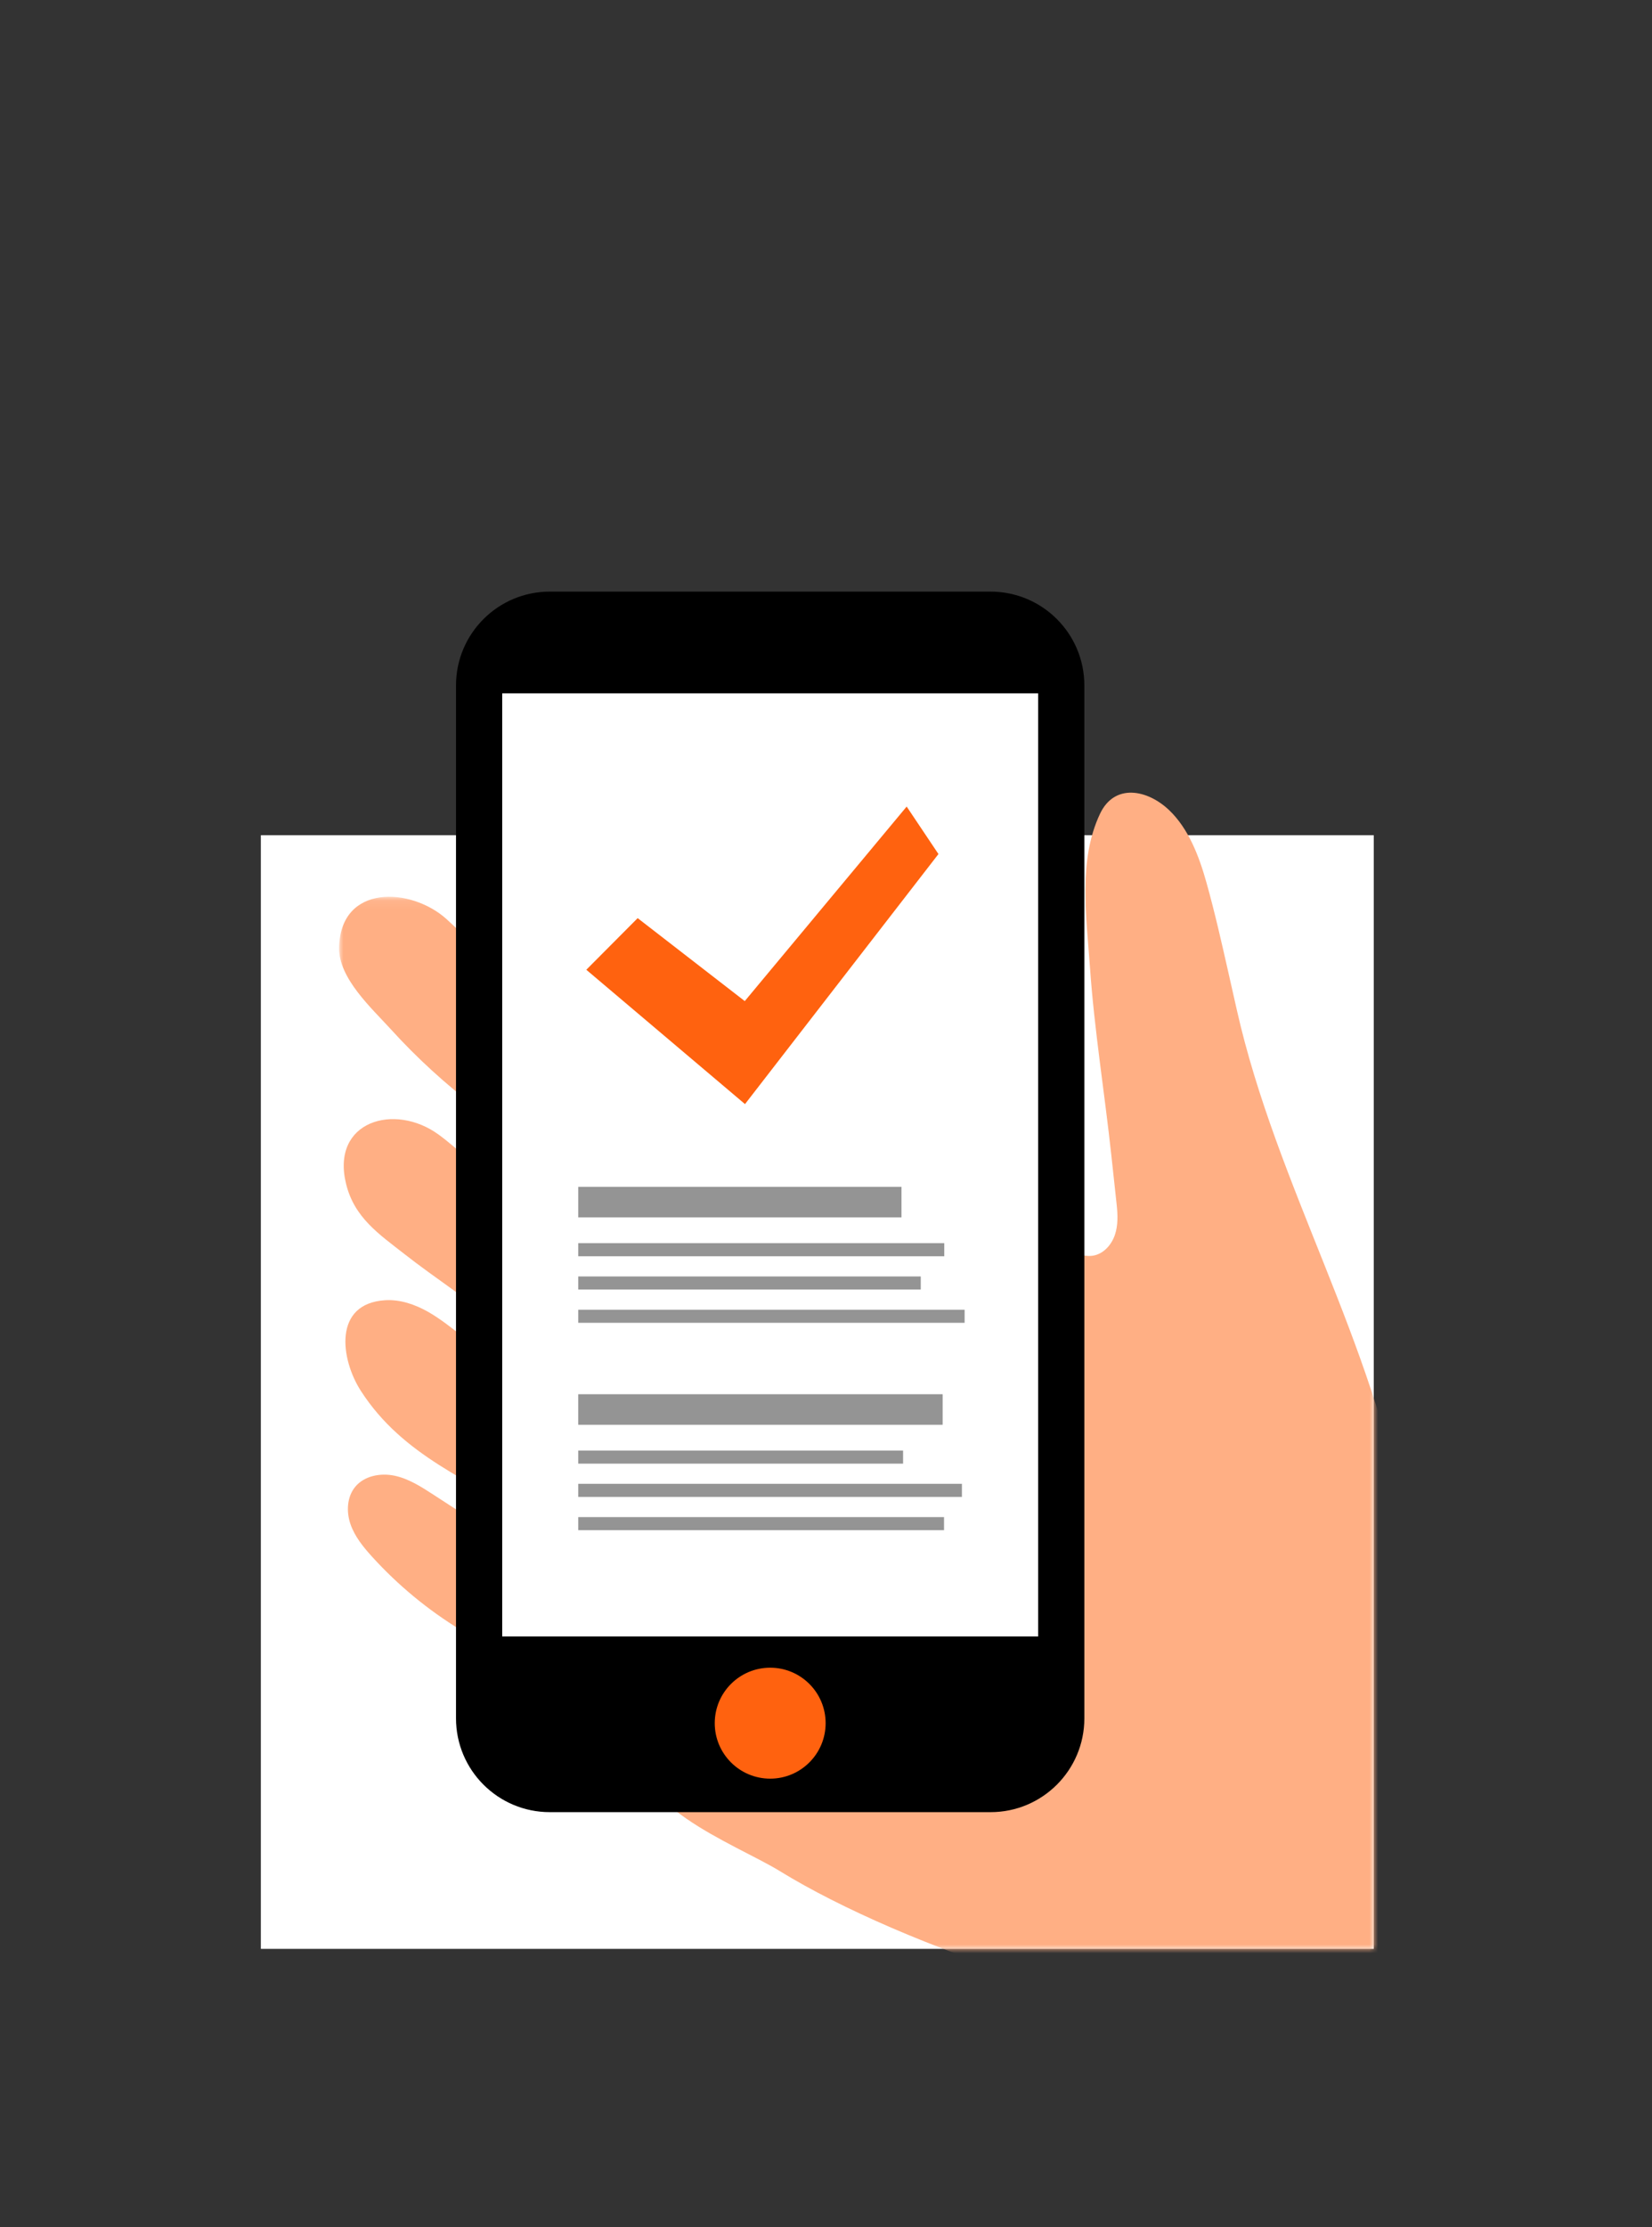
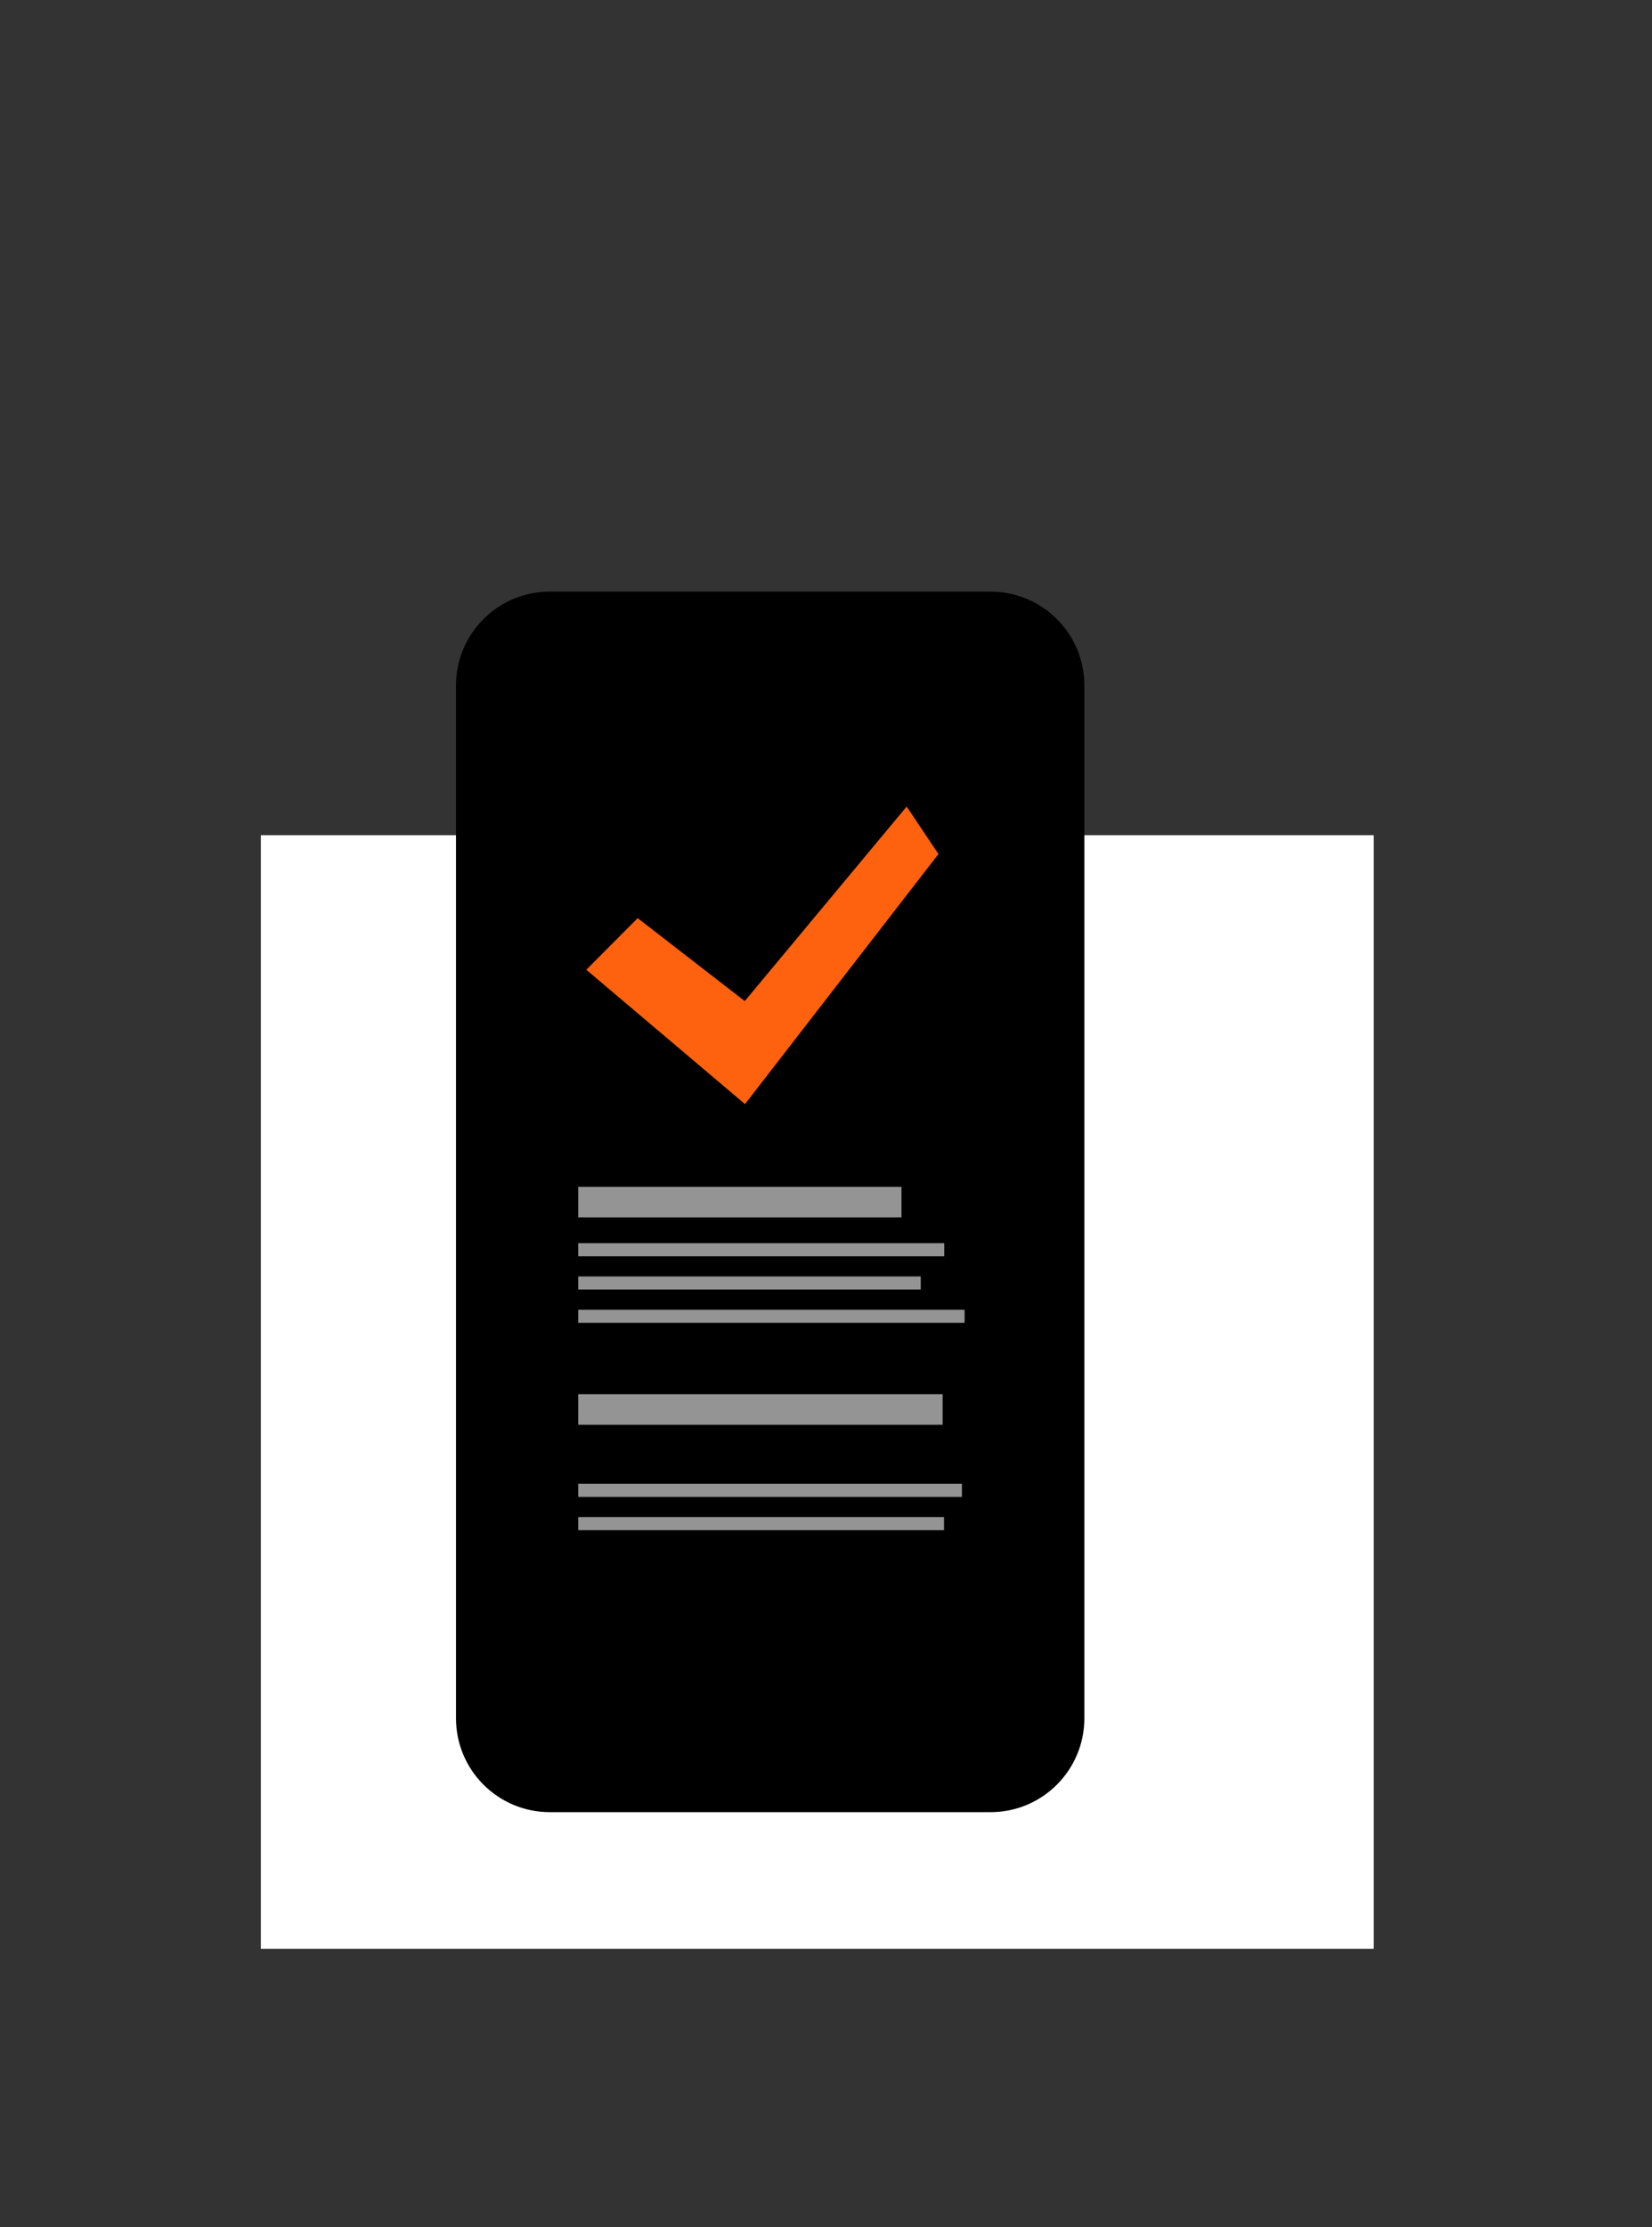
<svg xmlns="http://www.w3.org/2000/svg" width="190" height="256" viewBox="0 0 190 256" fill="none">
  <rect x="0" y="0" width="190" height="256" fill="#333333" stroke="none" />
  <rect x="30" y="96" width="128" height="128" fill="white" />
  <mask id="mask0_1_686" style="mask-type:luminance" maskUnits="userSpaceOnUse" x="-2" y="0" width="192" height="224">
    <path fill-rule="evenodd" clip-rule="evenodd" d="M-2 0L190 0V160H158V224H30V160H-2V0Z" fill="white" />
  </mask>
  <g mask="url(#mask0_1_686)">
-     <path fill-rule="evenodd" clip-rule="evenodd" d="M162.664 184.208C161.261 181.341 162.075 177.842 161.541 174.722C158.036 154.227 146.82 136.322 142.248 116.073C141.93 114.666 141.612 113.259 141.295 111.852C140.505 108.352 139.714 104.851 138.744 101.397C137.92 98.462 136.716 95.254 134.454 93.107C131.955 90.735 128.19 90.017 126.524 93.518C123.976 98.876 124.958 105.405 125.353 111.11C125.859 118.392 127.042 125.596 127.824 132.849C128.026 134.724 128.229 136.596 128.431 138.465C128.556 139.626 128.599 140.828 128.226 141.935C127.852 143.042 126.989 144.045 125.849 144.297C124.76 144.537 123.614 144.057 122.782 143.315C121.951 142.573 121.374 141.596 120.802 140.639C116.49 133.435 113.043 124.951 103.885 124.064C101.105 123.795 98.246 124.151 95.468 124.067C94.864 137.537 94.591 151.047 92.978 164.447C92.165 171.207 91.013 177.934 89.317 184.53C87.898 190.047 87.27 193.598 81.204 195.119C78.305 195.846 74.903 196.823 73.921 199.646C71.296 207.197 84.584 211.922 89.686 215.06C103.768 223.721 132.237 233.499 150.272 233.037C173.903 232.433 180.506 220.634 162.664 184.208" fill="#FFAF84" />
    <mask id="mask1_1_686" style="mask-type:luminance" maskUnits="userSpaceOnUse" x="39" y="103" width="65" height="107">
-       <path fill-rule="evenodd" clip-rule="evenodd" d="M39 103.073H103.621V209.578H39V103.073Z" fill="white" />
-     </mask>
+       </mask>
    <g mask="url(#mask1_1_686)">
-       <path fill-rule="evenodd" clip-rule="evenodd" d="M98.835 127.318C91.237 124.686 87.87 114.928 80.225 112.438C75.441 110.879 70.462 112.593 65.703 113.352C58.263 114.537 56.389 110.156 51.34 105.626C47.267 101.971 39.163 101.572 39.001 108.902C38.922 112.444 42.77 115.902 44.974 118.327C47.947 121.6 51.23 124.592 54.742 127.276C57.406 129.312 60.208 131.16 62.849 133.225C63.91 134.054 65.918 135.224 66.498 136.468C67.037 137.624 66.623 139.67 66.478 140.885C66.441 141.205 66.394 141.546 66.181 141.787C65.751 142.278 64.953 142.075 64.359 141.8C58.696 139.169 55.364 134.012 50.459 130.418C45.404 126.714 38.029 128.843 39.803 136.074C40.755 139.959 43.575 141.838 46.574 144.184C50.005 146.869 53.688 149.223 57.039 152.011C57.858 152.692 58.702 153.612 59.063 154.64C59.148 154.879 59.184 157.708 58.682 157.398C56.871 156.276 55.115 155.066 53.422 153.772C52.053 152.725 50.718 151.618 49.218 150.771C47.717 149.923 46.014 149.34 44.294 149.447C38.307 149.818 39.138 156.21 41.516 159.887C46.386 167.422 54.053 170.076 61.185 174.696C61.55 174.932 61.931 175.228 62.014 175.654C62.096 176.069 61.861 176.489 61.547 176.774C60.144 178.046 57.931 177.045 56.342 176.013C54.172 174.605 52.002 173.196 49.834 171.787C48.444 170.886 47.016 169.966 45.395 169.619C43.776 169.273 41.9 169.618 40.849 170.9C39.895 172.063 39.819 173.763 40.31 175.186C40.801 176.608 41.778 177.806 42.788 178.92C45.766 182.201 49.218 185.049 53.001 187.355C56.901 189.733 59.959 189.829 64.409 190.15C66.522 190.302 68.666 191.443 70.495 192.431C78.431 196.718 84.995 202.951 91.195 209.578C102.416 183.429 102.377 155.849 103.621 128.092C101.989 128.043 100.383 127.855 98.835 127.318" fill="#FFAF84" />
-     </g>
+       </g>
    <path fill-rule="evenodd" clip-rule="evenodd" d="M113.929 208.285H63.23C57.274 208.285 52.446 203.457 52.446 197.501V78.785C52.446 72.828 57.274 68 63.23 68H113.929C119.885 68 124.714 72.828 124.714 78.785V197.501C124.714 203.457 119.885 208.285 113.929 208.285" fill="black" />
    <mask id="mask2_1_686" style="mask-type:luminance" maskUnits="userSpaceOnUse" x="39" y="68" width="134" height="166">
      <path fill-rule="evenodd" clip-rule="evenodd" d="M39 233.053H172.826V68H39V233.053Z" fill="white" />
    </mask>
    <g mask="url(#mask2_1_686)">
-       <path fill-rule="evenodd" clip-rule="evenodd" d="M57.76 188.093H119.4V79.691H57.76V188.093Z" fill="white" />
-       <path fill-rule="evenodd" clip-rule="evenodd" d="M94.957 198.059C94.957 201.58 92.102 204.436 88.581 204.436C85.058 204.436 82.204 201.58 82.204 198.059C82.204 194.538 85.058 191.683 88.581 191.683C92.102 191.683 94.957 194.538 94.957 198.059" fill="#FF620F" />
      <path fill-rule="evenodd" clip-rule="evenodd" d="M67.433 111.463L73.339 105.529L85.657 115.064L104.277 92.706L107.933 98.163L85.684 126.904L67.433 111.463Z" fill="#FF620F" />
      <path fill-rule="evenodd" clip-rule="evenodd" d="M66.507 144.392H108.599V142.889H66.507V144.392Z" fill="#949494" />
      <path fill-rule="evenodd" clip-rule="evenodd" d="M66.507 148.217H105.898V146.714H66.507V148.217Z" fill="#949494" />
      <path fill-rule="evenodd" clip-rule="evenodd" d="M66.507 152.042H110.941V150.54H66.507V152.042Z" fill="#949494" />
      <path fill-rule="evenodd" clip-rule="evenodd" d="M66.507 139.925H103.682V136.415H66.507V139.925Z" fill="#949494" />
-       <path fill-rule="evenodd" clip-rule="evenodd" d="M66.507 168.228H103.864V166.725H66.507V168.228Z" fill="#949494" />
+       <path fill-rule="evenodd" clip-rule="evenodd" d="M66.507 168.228V166.725H66.507V168.228Z" fill="#949494" />
      <path fill-rule="evenodd" clip-rule="evenodd" d="M66.507 172.052H110.632V170.55H66.507V172.052Z" fill="#949494" />
      <path fill-rule="evenodd" clip-rule="evenodd" d="M66.507 175.877H108.574V174.374H66.507V175.877Z" fill="#949494" />
      <path fill-rule="evenodd" clip-rule="evenodd" d="M66.506 163.761H108.416V160.251H66.506V163.761Z" fill="#949494" />
    </g>
  </g>
</svg>